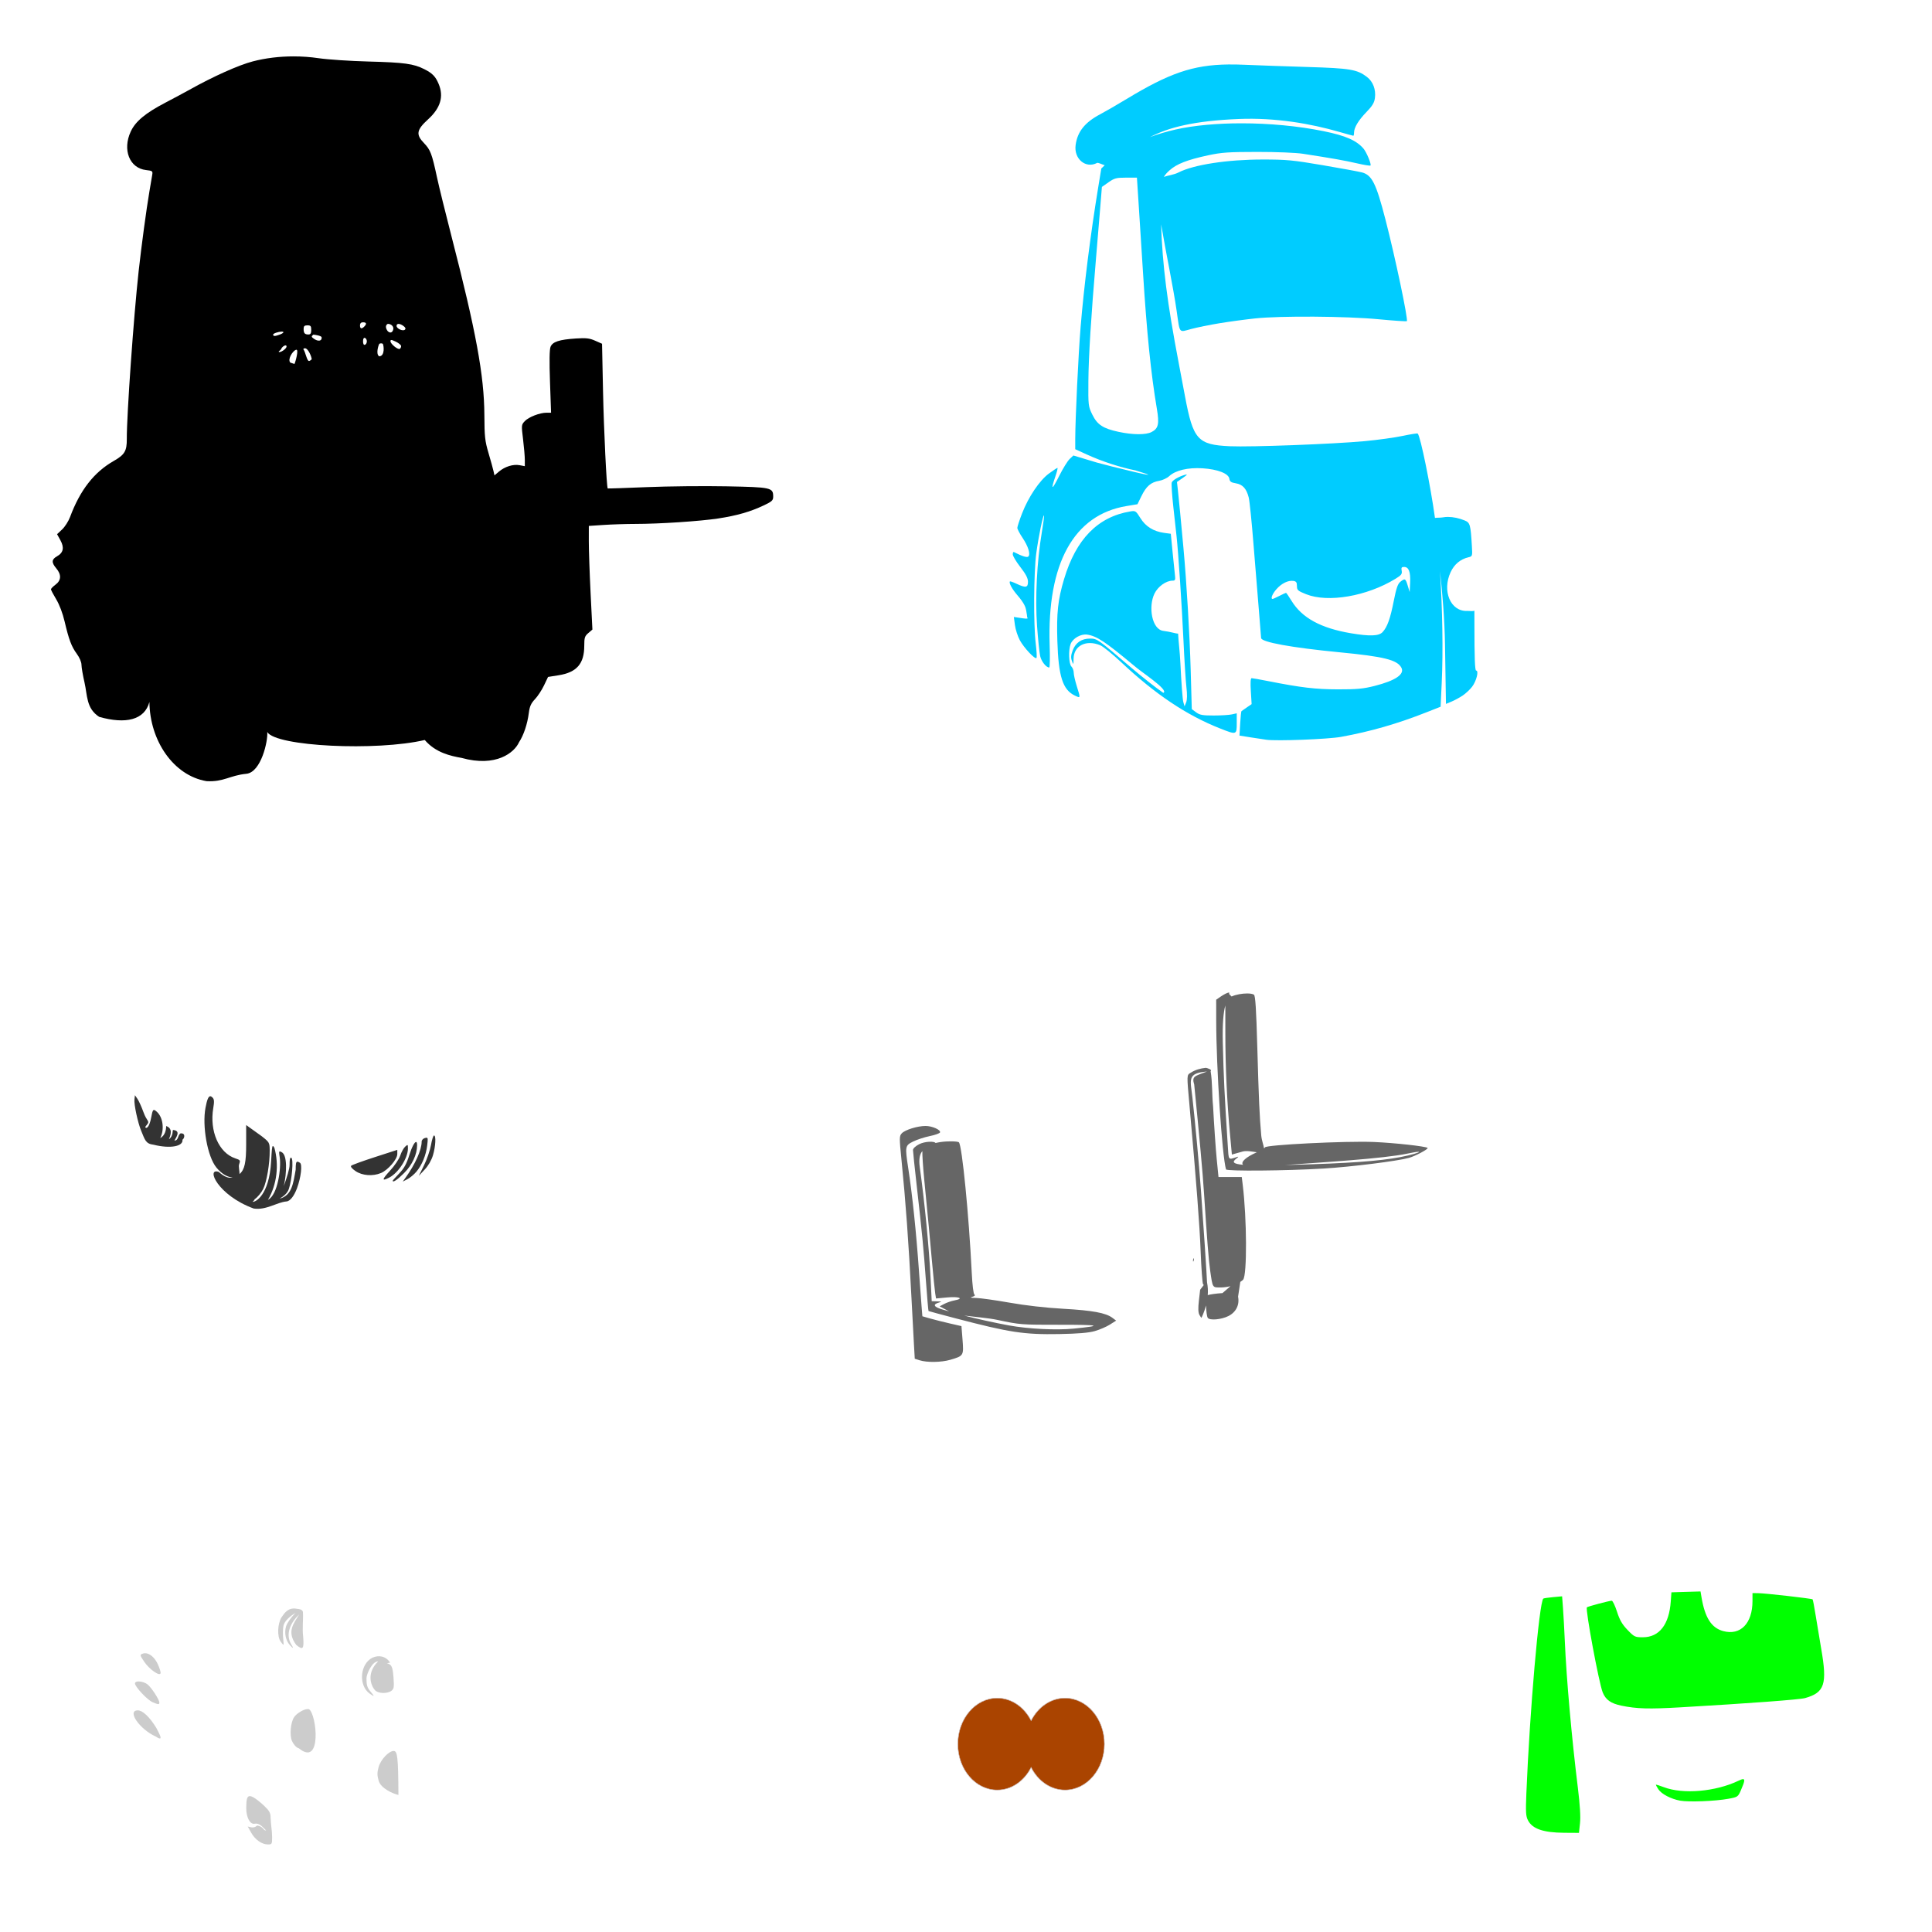
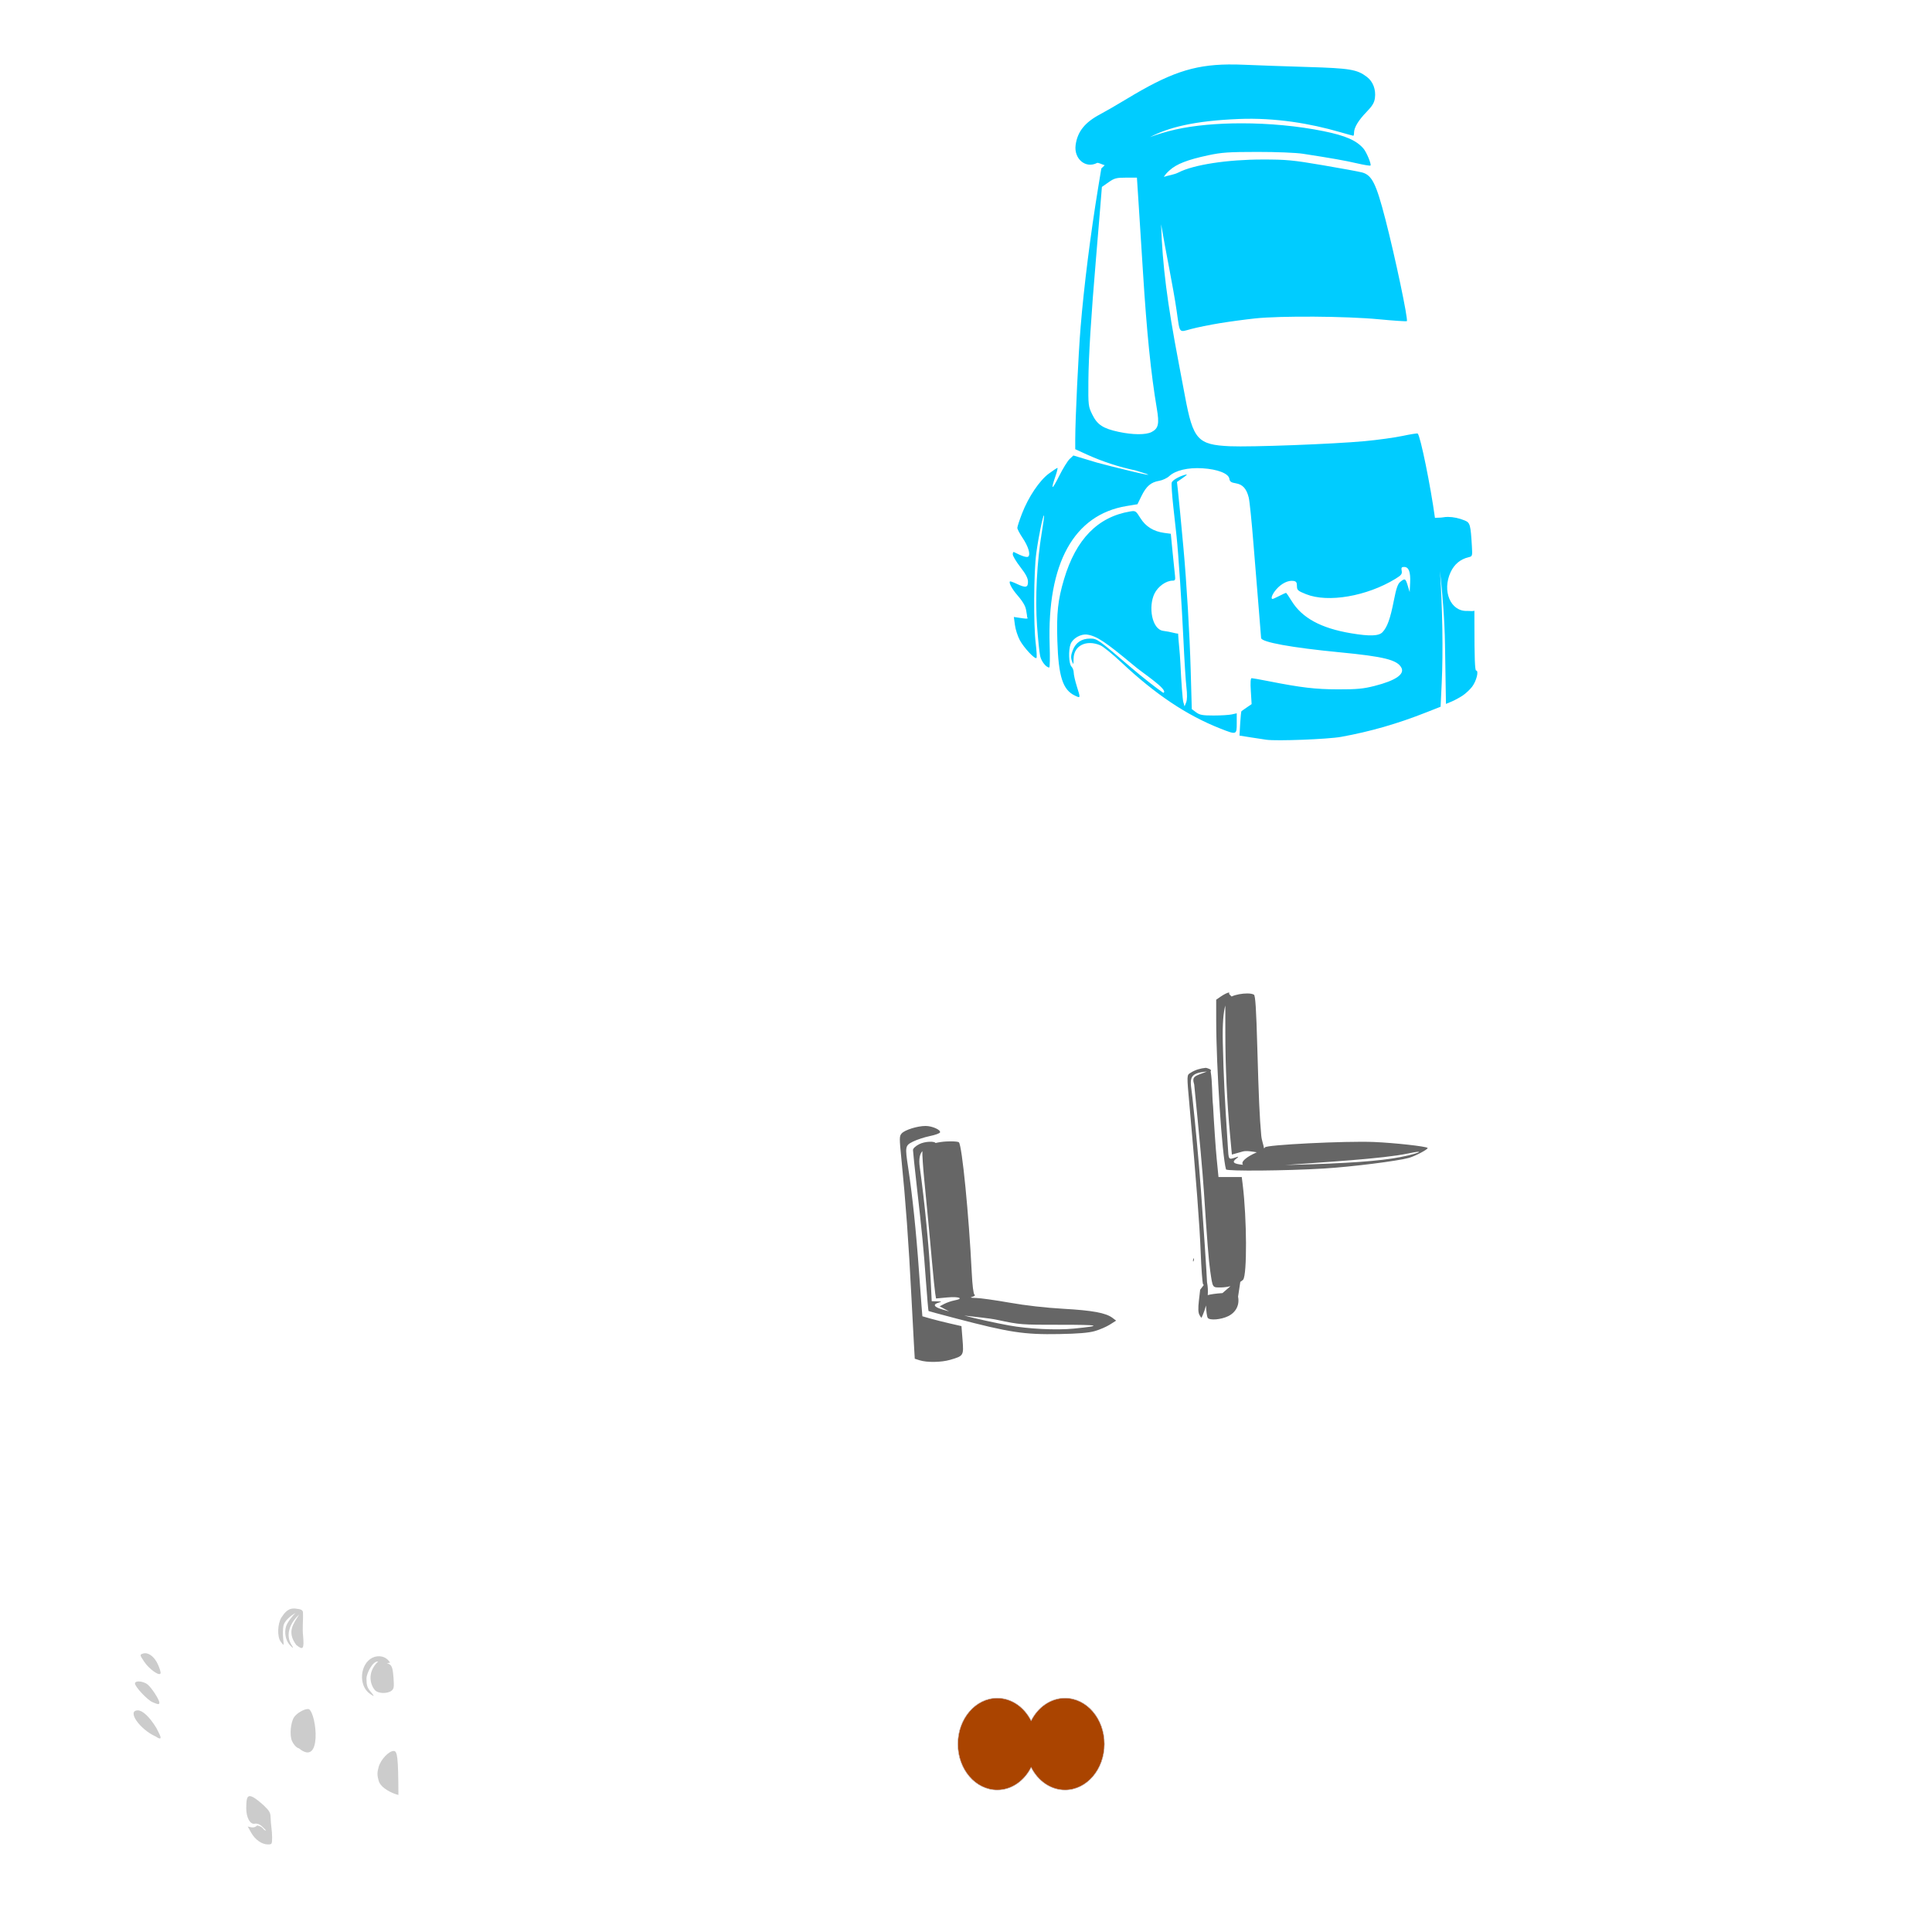
<svg xmlns="http://www.w3.org/2000/svg" xmlns:ns1="http://sodipodi.sourceforge.net/DTD/sodipodi-0.dtd" xmlns:ns2="http://www.inkscape.org/namespaces/inkscape" width="1080" height="1080" id="svg2" ns1:version="0.32" ns2:version="0.47 r22583" ns1:docname="Guido.svg" ns2:output_extension="org.inkscape.output.svg.inkscape" version="1.1">
  <defs id="defs4">
    <ns2:perspective ns1:type="inkscape:persp3d" ns2:vp_x="0 : 526.18109 : 1" ns2:vp_y="0 : 1000 : 0" ns2:vp_z="744.09448 : 526.18109 : 1" ns2:persp3d-origin="372.04724 : 350.78739 : 1" id="perspective10" />
    <ns2:perspective id="perspective2390" ns2:persp3d-origin="372.04724 : 350.78739 : 1" ns2:vp_z="744.09448 : 526.18109 : 1" ns2:vp_y="0 : 1000 : 0" ns2:vp_x="0 : 526.18109 : 1" ns1:type="inkscape:persp3d" />
    <ns2:perspective id="perspective2925" ns2:persp3d-origin="372.04724 : 350.78739 : 1" ns2:vp_z="744.09448 : 526.18109 : 1" ns2:vp_y="0 : 1000 : 0" ns2:vp_x="0 : 526.18109 : 1" ns1:type="inkscape:persp3d" />
    <ns2:perspective id="perspective3426" ns2:persp3d-origin="372.04724 : 350.78739 : 1" ns2:vp_z="744.09448 : 526.18109 : 1" ns2:vp_y="0 : 1000 : 0" ns2:vp_x="0 : 526.18109 : 1" ns1:type="inkscape:persp3d" />
    <ns2:perspective id="perspective4596" ns2:persp3d-origin="372.04724 : 350.78739 : 1" ns2:vp_z="744.09448 : 526.18109 : 1" ns2:vp_y="0 : 1000 : 0" ns2:vp_x="0 : 526.18109 : 1" ns1:type="inkscape:persp3d" />
  </defs>
  <ns1:namedview id="base" pagecolor="#ffffff" bordercolor="#666666" borderopacity="1.0" gridtolerance="10000" guidetolerance="10" objecttolerance="10" ns2:pageopacity="0.0" ns2:pageshadow="2" ns2:zoom="0.16291475" ns2:cx="1139.0496" ns2:cy="-690.5188" ns2:document-units="px" ns2:current-layer="layer1" showgrid="false" showguides="true" ns2:guide-bbox="true" ns2:window-width="1280" ns2:window-height="1002" ns2:window-x="1276" ns2:window-y="92" units="in" ns2:window-maximized="0" />
  <g ns2:label="Layer 1" ns2:groupmode="layer" id="layer1" transform="translate(0,27.64)">
    <path style="fill:#aa4400;fill-opacity:1;fill-rule:nonzero;stroke:#c8b7b7;stroke-width:0.282;stroke-linecap:butt;stroke-linejoin:miter;stroke-miterlimit:4;stroke-opacity:1;stroke-dashoffset:0;marker:none;visibility:visible;display:inline;overflow:visible;enable-background:accumulate" d="m 557.452,921.602 c -12.152,0 -22.013,11.508 -22.013,25.685 0,14.177 9.862,25.685 22.013,25.685 8.064,0 15.115,-5.074 18.949,-12.627 3.834,7.555 10.892,12.627 18.958,12.627 12.152,0 22.013,-11.508 22.013,-25.685 0,-14.177 -9.862,-25.685 -22.013,-25.685 -8.066,0 -15.124,5.072 -18.958,12.627 -3.834,-7.553 -10.885,-12.627 -18.949,-12.627 z" id="path5090" />
-     <path style="fill:#000000" d="m 164.081,3.88 c -7.824,8.02e-4 -15.591,0.936 -22.709,2.782 -7.92,2.055 -22.125,8.409 -35.371,15.823 -2.577,1.442 -8.714,4.734 -13.639,7.308 -11.102,5.804 -16.625,10.407 -19.266,16.079 -4.762,10.227 -0.69,20.507 8.532,21.547 3.593,0.405 3.815,0.577 3.469,2.668 -0.203,1.23 -0.924,5.493 -1.603,9.475 -1.665,9.77 -4.43,30.263 -5.979,44.291 -2.791,25.278 -6.701,80.68 -6.63,93.891 0.036,6.747 -1.183,8.793 -7.326,12.301 -11.006,6.285 -18.78,16.269 -24.408,31.347 -0.87,2.331 -2.855,5.444 -4.411,6.912 l -2.835,2.668 1.84,3.346 c 2.277,4.157 1.699,7 -1.823,8.981 -3.136,1.765 -3.249,3.471 -0.449,6.798 2.933,3.485 2.776,6.707 -0.431,9.078 -1.405,1.039 -2.554,2.218 -2.554,2.615 0,0.398 1.322,2.909 2.932,5.583 1.786,2.965 3.612,7.779 4.684,12.345 2.402,10.232 3.86,14.104 6.859,18.183 1.5,2.039 2.567,4.561 2.58,6.085 0.012,1.43 0.769,5.854 1.682,9.836 1.685,7.275 0.898,14.552 8.242,19.275 14.809,4.179 25.341,1.765 28.054,-8.339 0.207,21.636 13.457,41.166 31.928,44.273 9.613,0.529 12.981,-3.208 22.251,-4.121 8.274,-0.815 12.18,-18.442 11.693,-23.361 4.659,8.129 61.233,10.787 88.045,4.473 6.086,7.105 14.449,8.925 20.552,10.003 19.359,5.39 29.577,-3.007 32.131,-8.726 2.613,-3.96 4.705,-10.21 5.495,-16.431 0.465,-3.659 1.21,-5.317 3.425,-7.661 1.556,-1.646 3.836,-5.123 5.072,-7.722 l 2.245,-4.72 5.864,-0.925 c 10.157,-1.599 14.379,-6.439 14.379,-16.475 -3e-5,-4.556 0.271,-5.411 2.272,-7.132 l 2.281,-1.955 -1.013,-20.367 c -0.555,-11.198 -1.001,-24.23 -0.995,-28.961 l 0.009,-8.603 8.303,-0.546 c 4.568,-0.302 12.519,-0.559 17.672,-0.564 13.575,-0.012 36.093,-1.492 46.369,-3.055 10.331,-1.571 17.922,-3.747 25.395,-7.282 4.659,-2.204 5.318,-2.822 5.318,-4.905 0,-5.073 -0.986,-5.29 -26.117,-5.785 -12.569,-0.248 -32.617,-0.039 -44.546,0.458 -11.929,0.497 -21.75,0.825 -21.828,0.731 -0.633,-0.759 -2.17,-32.484 -2.624,-54.206 l -0.555,-26.68 -3.83,-1.691 c -3.16,-1.398 -5.029,-1.618 -10.716,-1.25 -9.396,0.607 -13.144,1.842 -14.256,4.702 -0.588,1.513 -0.686,8.15 -0.291,19.539 l 0.599,17.25 -2.501,0 c -3.814,0 -10.02,2.404 -12.195,4.72 -1.908,2.03 -1.928,2.245 -0.96,10.126 0.544,4.429 0.986,9.621 0.986,11.544 l 0,3.496 -2.923,-0.546 c -3.577,-0.671 -8.198,0.759 -11.544,3.575 l -2.51,2.113 -0.528,-2.395 c -0.291,-1.316 -1.539,-5.848 -2.782,-10.065 -2.014,-6.829 -2.267,-9.151 -2.325,-21.291 -0.104,-22.003 -4.666,-46.749 -18.43,-100.082 -3.325,-12.883 -6.925,-27.522 -8.004,-32.536 -2.926,-13.587 -3.686,-15.59 -7.379,-19.433 -4.557,-4.742 -4.102,-7.347 2.316,-13.19 6.971,-6.347 8.895,-12.752 5.952,-19.794 -1.757,-4.204 -3.495,-5.996 -8.057,-8.295 C 231.153,7.983 226.024,7.279 206.013,6.751 195.745,6.479 183.184,5.643 178.1,4.893 173.492,4.212 168.776,3.879 164.082,3.88 z M 202.737,152.532 c 0.067,-0.004 0.132,0 0.203,0 1.931,0 2.188,0.876 0.687,2.377 -1.502,1.502 -2.386,1.253 -2.386,-0.678 0,-1.065 0.499,-1.633 1.497,-1.699 z m 14.045,0.863 c 1.92,0.024 3.367,1.434 3.064,2.994 -0.375,1.937 -1.763,2.428 -3.099,1.092 -1,-1.261 -1.638,-3.253 0.035,-4.086 z m 6.058,0.035 c 0.711,0.013 1.681,0.403 2.721,1.171 1.088,0.803 1.362,1.498 0.801,2.034 -1.107,1.058 -4.684,-0.549 -4.684,-2.104 0,-0.748 0.452,-1.114 1.162,-1.101 z m -50.992,0.801 c 1.798,0 2.131,0.396 2.131,2.554 0,1.91 -0.391,2.554 -1.559,2.554 -2.068,0 -2.694,-0.722 -2.694,-3.117 0,-1.552 0.459,-1.99 2.122,-1.99 z m -14.564,3.513 c 0.113,-0.004 0.224,-0.003 0.326,0 0.375,0.011 0.657,0.076 0.792,0.211 0.266,0.266 -0.556,0.883 -1.823,1.365 -2.847,1.082 -3.892,1.103 -3.892,0.088 0,-0.69 2.896,-1.594 4.596,-1.664 z m 54.727,6.779 c 0.449,-0.003 0.86,-0.569 1.993,0.037 0.519,0.871 1.319,6.838 -2.013,6.977 -2.074,-1.206 -0.422,-6.184 0.02,-7.015 z m -32.22,-3.679 c 0.316,2.212 -1.956,2.614 -4.447,0.792 -1.358,-0.993 -1.378,-1.226 -0.203,-2.201 1.083,0.057 4.32,0.587 4.649,1.409 z m 23.977,0.37 c 0.075,-4e-4 0.153,0.016 0.238,0.044 0.586,0.195 1.065,1.061 1.065,1.92 0,0.859 -0.48,1.716 -1.065,1.911 -0.674,0.225 -1.065,-0.472 -1.065,-1.911 0,-1.259 0.301,-1.96 0.828,-1.964 z m 14.925,1.206 c 0.409,-0.04 1.177,0.264 2.562,0.925 1.64,0.782 2.976,1.904 2.976,2.492 0,0.588 -0.335,1.277 -0.748,1.532 -1.034,0.639 -5.213,-2.763 -5.213,-4.244 0,-0.434 0.105,-0.674 0.423,-0.704 z m -59.04,3.003 c 0.363,0.007 0.595,0.253 0.511,0.872 -0.458,1.373 -3.651,3.402 -4.315,2.738 -0.299,-0.299 0.914,-0.727 1.382,-1.603 0.184,-0.877 1.623,-2.022 2.421,-2.008 z m 5.846,2.478 c 1.745,-0.675 -0.338,6.897 -0.889,7.921 -0.703,-0.239 -1.751,-0.585 -2.333,-0.766 -1.674,-1.852 1.369,-6.617 3.222,-7.155 z m 8.621,4.566 c 0.34,0.613 0.005,1.136 -1.154,1.647 -1.42,0.626 -2.173,-5.333 -3.473,-6.579 1.964,-2.17 4.354,3.401 4.626,4.933 z" id="path5043" ns1:nodetypes="cssssssssssscccssssssssccccsccccsscccsccccccssssssscccsscccssccccccsscsssssssccsssccscccsssccsssccssssccccccscccssssccsssscccscccccccscc" />
    <path style="fill:#00ccff" d="m 686.645,8.398 c -19.93,0.232 -33.275,5.026 -56.706,19.204 -5.343,3.233 -12.072,7.125 -14.951,8.647 -8.57,4.531 -12.706,9.72 -13.71,17.206 -1.038,7.739 5.645,13.316 11.975,9.994 0.569,-0.299 2.396,0.675 4.279,1.286 l -1.893,1.823 -1.752,10.646 c -4.293,26.17 -7.919,54.944 -9.818,77.936 -1.242,15.034 -2.991,51.575 -3.003,62.694 l 0,5.635 6.595,3.011 c 8.419,3.844 18.376,7.095 27.041,8.832 23.095,6.967 -16.62,-2.943 -21.591,-4.385 l -13.085,-3.945 -2.087,1.964 c -1.148,1.078 -3.792,5.362 -5.873,9.519 -4.029,8.048 -4.832,8.158 -2.122,0.282 0.912,-2.65 1.443,-4.825 1.18,-4.825 -0.263,0 -2.408,1.423 -4.764,3.152 -5.252,3.855 -11.48,13.111 -15.066,22.41 -1.432,3.713 -2.598,7.298 -2.598,7.969 0,0.671 1.306,3.17 2.906,5.547 3.168,4.708 4.551,9.168 3.249,10.47 -0.71,0.71 -3.507,-0.159 -8.074,-2.51 -0.351,-0.181 -0.634,0.403 -0.634,1.294 0,0.891 1.906,4.085 4.244,7.097 3.094,3.986 4.256,6.227 4.262,8.242 0.009,3.291 -1.275,3.512 -6.375,1.101 -1.871,-0.885 -3.536,-1.475 -3.698,-1.312 -0.743,0.743 1.127,4.211 4.174,7.731 3.873,4.475 4.601,6.833 4.852,8.224 0.414,2.298 0.594,3.596 0.616,4.209 1.423,1.173 -3.12,0.351 -3.513,0.299 l -3.954,-0.59 0.608,4.526 c 0.33,2.491 1.567,6.322 2.756,8.506 2.303,4.232 8.423,10.764 9.281,9.906 0.283,-0.283 0.102,-3.902 -0.405,-8.039 -1.305,-10.64 -1.133,-39.825 0.299,-50.534 1.212,-9.059 3.803,-21.653 4.341,-21.115 0.162,0.162 -0.413,4.5 -1.277,9.642 -2.702,16.073 -3.743,36.651 -2.633,52.04 0.536,7.437 1.319,15.059 1.743,16.933 0.685,3.028 3.36,6.384 5.081,6.384 0.344,0 0.443,-5.669 0.22,-12.6 -1.465,-45.65 13.553,-72.793 42.97,-77.654 l 6.111,-1.013 2.254,-4.596 c 2.686,-5.489 5.265,-7.709 9.88,-8.488 1.885,-0.318 4.428,-1.506 5.653,-2.642 3.487,-3.232 10.47,-4.873 18.57,-4.367 8.464,0.528 14.612,2.92 15.031,5.864 0.224,1.573 0.963,2.102 3.593,2.527 3.841,0.621 5.975,2.97 7.238,7.995 0.472,1.877 1.664,13.57 2.65,25.985 0.987,12.414 2.344,29.089 3.02,37.053 0.676,7.964 1.23,14.903 1.233,15.427 0.012,2.313 17.022,5.418 43.868,8.004 24.842,2.393 32.209,4.233 34.552,8.612 1.957,3.657 -3.265,7.212 -14.96,10.188 -6.343,1.614 -9.865,1.94 -20.437,1.92 -12.628,-0.025 -20.515,-0.951 -38.964,-4.588 -4.642,-0.915 -8.842,-1.664 -9.342,-1.664 -0.609,0 -0.761,2.394 -0.458,7.247 l 0.449,7.256 -2.677,1.84 c -1.471,1.015 -2.82,1.957 -3.003,2.096 -0.183,0.139 -0.508,3.27 -0.722,6.956 l -0.387,6.701 6.252,0.995 c 3.441,0.544 7.409,1.144 8.814,1.338 5.872,0.81 34.436,-0.297 41.737,-1.62 16.433,-2.978 31.467,-7.311 47.831,-13.772 l 7.793,-3.073 0.625,-13.305 c 0.834,-17.632 0.406,-41.346 -0.96,-62.58 1.361,12.518 2.571,27.314 2.791,40.927 l 0.537,33.381 3.055,-1.268 c 1.682,-0.698 4.463,-2.196 6.181,-3.328 1.719,-1.132 4.14,-3.378 5.371,-4.993 2.43,-3.186 3.895,-9.052 2.263,-9.052 -0.695,0 -0.96,-7.195 -0.96,-25.861 0,-3.184 -0.008,-4.994 -0.017,-7.617 -0.87,0.468 -2.795,0.088 -4.068,0.141 -9.238,0.381 -14.128,-11.127 -9.21,-21.688 2.054,-4.41 5.476,-7.252 9.994,-8.312 2.181,-0.512 2.219,-0.657 1.884,-6.287 -0.713,-11.978 -1.008,-13.027 -3.971,-14.265 -3.07,-1.282 -6.454,-1.99 -9.36,-1.999 -0.969,-0.004 -1.889,0.073 -2.721,0.229 -1.502,0.282 -3.379,0.152 -4.588,0.326 -2.451,-17.859 -8.083,-45.603 -9.642,-47.161 -0.215,-0.215 -3.999,0.384 -8.409,1.321 -4.41,0.937 -13.96,2.256 -21.221,2.932 -17.552,1.634 -63.687,3.373 -75.4,2.844 -17.955,-0.811 -20.535,-3.685 -25.06,-27.922 -0.918,-4.919 -2.476,-13.162 -3.46,-18.315 -6.476,-33.909 -9.17,-55.032 -9.897,-77.848 2.647,15.645 6.78,35.093 8.7,48.465 1.863,12.977 1.062,11.972 8.11,10.082 3.303,-0.886 10.478,-2.344 15.947,-3.24 5.469,-0.896 14.354,-2.094 19.742,-2.668 14.286,-1.521 51.021,-1.271 69.272,0.475 8.354,0.799 15.374,1.268 15.603,1.039 0.836,-0.836 -6.533,-35.826 -11.993,-56.935 -5.197,-20.09 -7.511,-24.724 -13.094,-26.205 -1.732,-0.459 -11.584,-2.27 -21.89,-4.024 -16.762,-2.853 -20.312,-3.193 -33.645,-3.188 -19.697,0.008 -38.486,2.89 -46.924,7.194 -2.794,1.426 -5.896,1.64 -8.277,2.527 0.755,-1.349 1.787,-2.416 3.188,-3.681 3.937,-3.557 9.938,-5.898 21.547,-8.391 7.512,-1.614 11.412,-1.881 27.49,-1.893 10.744,-0.009 21.646,0.434 25.553,1.039 16.575,2.567 23.456,3.786 30.141,5.336 3.932,0.912 7.346,1.468 7.581,1.233 0.624,-0.624 -2.181,-7.421 -3.892,-9.431 -3.922,-4.606 -9.991,-7.263 -22.357,-9.783 -14.315,-2.917 -30.534,-4.387 -45.902,-4.385 -13.561,0.002 -26.46,1.151 -36.806,3.469 -4.977,1.115 -9.794,2.552 -14.291,4.227 10.354,-5.388 24.514,-9.101 49.75,-10.117 20.288,-0.817 39.911,2.54 56.275,7.282 3.963,1.149 7.389,2.087 7.617,2.087 0.227,0 0.414,-0.783 0.414,-1.743 0,-2.839 2.46,-6.913 6.974,-11.553 3.248,-3.338 4.34,-5.145 4.693,-7.775 0.636,-4.741 -1.05,-9.202 -4.455,-11.799 -5.502,-4.197 -9.384,-4.851 -33.187,-5.565 C 718.774,9.442 702.878,8.883 695.636,8.565 692.641,8.429 689.643,8.367 686.645,8.398 z m -57.191,63.266 6.093,0 0.995,15.33 c 0.546,8.432 1.621,25.296 2.386,37.476 2.138,34.029 4.45,56.79 7.758,76.36 1.444,8.548 0.875,11.058 -2.959,13.041 -3.177,1.643 -10.442,1.604 -18.394,-0.097 -8.713,-1.864 -11.936,-3.977 -14.705,-9.615 -2.262,-4.607 -2.327,-5.094 -2.219,-18.782 0.109,-13.738 1.496,-36.043 4.262,-68.567 0.757,-8.901 1.806,-21.534 2.333,-28.071 l 0.96,-11.887 3.698,-2.589 c 3.281,-2.304 4.371,-2.598 9.792,-2.598 z m 33.804,165.937 c -0.167,0.004 -0.46,0.067 -0.872,0.185 -3.503,1.003 -6.87,2.963 -7.379,4.288 -0.263,0.684 0.145,6.885 0.907,13.789 0.762,6.904 1.577,14.289 1.805,16.404 0.994,9.197 2.948,38.648 3.813,57.481 0.516,11.243 1.273,23.269 1.682,26.733 0.488,4.131 0.434,7.069 -0.15,8.524 l -0.889,2.219 -0.713,-2.51 c -0.393,-1.38 -1.114,-10.969 -1.594,-21.3 -0.33,-7.103 -1.062,-11.94 -1.294,-16.862 -1.532,-0.012 -3.864,-0.976 -8.295,-1.541 -6.416,-0.818 -8.455,-13.518 -4.931,-20.798 1.932,-3.99 6.491,-7.264 10.135,-7.264 1.401,0 1.634,-0.462 1.356,-2.765 -0.184,-1.523 -0.794,-7.419 -1.347,-13.102 l -1.004,-10.337 -3.716,-0.502 c -5.964,-0.817 -10.35,-3.553 -13.287,-8.277 -2.516,-4.047 -2.746,-4.197 -5.679,-3.707 -18.14,3.029 -30.318,15.485 -36.991,37.845 -3.458,11.586 -4.237,18.854 -3.742,34.667 0.618,19.73 3.011,27.192 9.748,30.405 3.285,1.566 3.265,1.642 1.083,-5.318 -0.931,-2.97 -1.691,-6.348 -1.691,-7.511 0,-1.163 -0.574,-2.687 -1.277,-3.39 -1.474,-1.474 -1.75,-9.18 -0.449,-12.6 1.21,-3.182 5.766,-5.768 9.246,-5.248 5.346,0.799 10.089,3.94 26.187,17.347 3.494,3.223 19.958,13.785 16.369,15.216 -3.886,-2.631 -12.049,-9.049 -18.139,-14.265 -18.274,-15.651 -18.88,-16.087 -22.727,-16.087 -4.771,0 -8.092,2.22 -9.73,6.507 -1.043,2.731 -1.16,4.166 -0.493,5.996 0.842,2.311 0.878,2.256 0.942,-1.286 0.133,-7.287 7.061,-10.748 14.934,-7.458 1.589,0.664 6.847,4.928 11.685,9.475 19.093,17.943 36.557,29.633 55.324,37.035 9.186,3.623 9.263,3.601 9.263,-2.976 l 0,-5.512 -2.765,0.616 c -1.523,0.34 -6.095,0.616 -10.161,0.616 -6.187,0 -7.789,-0.295 -9.8,-1.796 l -2.404,-1.787 -0.608,-21.635 c -0.574,-20.265 -2.277,-48.94 -4.059,-68.47 -1.352,-14.812 -2.529,-27.099 -3.082,-32.06 l -0.537,-4.799 3.293,-2.298 c 1.91,-1.336 2.535,-1.892 2.034,-1.884 z m 121.655,51.687 c 2.593,0 3.65,2.753 3.364,8.752 l -0.255,5.301 -1.101,-3.619 c -1.227,-4.046 -1.528,-4.205 -4.147,-2.113 -1.405,1.122 -2.268,3.621 -3.619,10.514 -1.972,10.06 -3.634,14.722 -6.269,17.575 -2.082,2.254 -7.125,2.437 -17.725,0.652 -16.811,-2.832 -27.36,-8.59 -33.179,-18.113 -1.503,-2.459 -2.895,-4.473 -3.091,-4.473 -0.196,3e-5 -1.862,0.771 -3.698,1.708 -1.837,0.937 -3.542,1.699 -3.795,1.699 -1.267,0 -0.171,-2.816 2.096,-5.398 2.887,-3.288 6.553,-5.093 9.501,-4.676 1.587,0.225 1.999,0.803 1.999,2.827 0,2.317 0.458,2.731 5.107,4.596 12.231,4.906 33.984,1.169 49.926,-8.576 3.314,-2.026 3.866,-2.729 3.522,-4.526 -0.329,-1.719 -0.067,-2.131 1.365,-2.131 z" id="path5115" ns1:nodetypes="csssscccscccccccssssssssssssssssccccsssssssssscccssssssssssssssscccscccsscccccccsssscssssssscsssssscssssssssssscsssssssssscsssssssscccccssssssscccccsssssscccscsssscccssssssssssccsssssssscccscccsccccccccssssssssssssssc" />
-     <path id="path5138" style="fill:#00ff00" d="m 873.229,864.709 0.502,6.71 c 0.278,3.691 0.73,11.885 1.004,18.209 0.923,21.303 3.824,53.944 7.3,82.119 1.187,9.621 1.584,16.196 1.197,19.803 l -0.581,5.398 -8.233,-0.053 c -11.691,-0.081 -17.794,-2.177 -20.27,-6.965 -1.191,-2.304 -1.326,-4.585 -0.898,-15.092 1.873,-45.98 7.134,-106.52 9.457,-108.843 0.199,-0.199 2.648,-0.566 5.442,-0.819 l 5.081,-0.467 z m 77.374,-2.712 0.546,3.223 c 1.92,11.468 5.571,17.164 12.134,18.931 9.647,2.598 16.356,-4.28 16.369,-16.774 l 0,-4.473 3.196,0.044 c 4.064,0.051 29.94,2.996 30.405,3.46 0.192,0.192 0.983,4.366 1.761,9.281 0.778,4.915 2.141,13.135 3.038,18.271 3.471,19.879 1.958,24.55 -9.008,27.64 -3.044,0.858 -31.286,2.953 -69.844,5.186 -17.502,1.014 -24.253,0.82 -32.791,-0.942 -5.934,-1.225 -8.828,-3.272 -10.496,-7.441 -2.117,-5.291 -9.788,-46.575 -8.832,-47.531 0.497,-0.497 12.441,-3.667 13.895,-3.689 0.527,-0.009 1.848,2.738 2.932,6.111 1.508,4.688 2.896,7.098 5.908,10.223 3.76,3.901 4.152,4.091 8.568,4.086 9.167,-0.011 14.666,-7.078 15.585,-20.015 l 0.37,-5.107 8.136,-0.247 8.127,-0.238 z m 23.643,104.921 c 1.348,-0.117 0.936,1.519 -0.96,5.926 -1.731,4.024 -1.81,4.072 -7.141,5.054 -7.304,1.346 -22.176,1.919 -26.953,1.039 -5.157,-0.95 -10.408,-3.697 -12.151,-6.357 -0.774,-1.182 -1.409,-2.313 -1.409,-2.518 0,-0.206 2.014,0.395 4.473,1.338 10.69,4.1 28.952,2.523 41.729,-3.601 1.087,-0.521 1.885,-0.835 2.413,-0.881 z" />
    <path style="fill:#666666" d="m 686.858,527.209 c -0.766,0.068 -2.675,0.995 -4.658,2.369 l -2.342,1.629 0.009,11.65 c 0.013,26.169 3.283,75.776 5.486,83.202 0.321,1.082 33.511,0.791 54.549,-0.476 15.321,-0.922 41.267,-4.163 47.699,-5.961 3.602,-1.007 11.031,-4.968 10.434,-5.565 -0.889,-0.889 -18.474,-2.833 -30.017,-3.32 -15.634,-0.658 -60.907,1.598 -60.907,3.038 -5e-5,0.105 -0.195,0.288 -0.511,0.519 -0.217,-1.783 -1.294,-4.324 -1.559,-7.229 -0.921,-10.099 -1.408,-21.058 -2.193,-49.09 -0.608,-21.722 -1.079,-29.07 -1.893,-29.586 -0.73,-0.464 -2.133,-0.678 -3.795,-0.678 -2.77,0 -6.266,0.598 -8.576,1.647 l -0.114,0.053 c -0.497,-0.525 -1.578,-1.4 -1.382,-1.717 0.224,-0.363 0.119,-0.515 -0.229,-0.484 z m -1.893,7.212 0.009,15.154 c 0.004,19.105 0.906,38.583 2.659,57.429 l 0.995,10.76 6.049,-1.699 c 2.096,-0.59 5.408,0.042 7.898,0.423 -0.188,0.087 -0.37,0.177 -0.564,0.264 -5.178,2.324 -8.696,5.116 -7.141,6.736 -5.619,-0.494 -6.248,-1.578 -3.804,-3.399 1.094,-0.815 1.416,-1.293 0.713,-1.065 -5.381,1.743 -4.896,2.302 -5.45,-6.349 -1.889,-29.443 -2.277,-37.455 -2.774,-57.323 -0.275,-11.009 0.399,-17.33 1.409,-20.93 z m -10.883,34.86 c -2.938,0.263 -5.993,1.128 -8.488,2.756 -2.252,1.402 -2.232,0.735 -0.625,18.676 3.802,42.445 5.622,66.277 6.217,81.449 0.366,9.328 0.956,17.43 1.312,18.007 0.133,0.215 0.269,0.391 0.405,0.537 l -2.008,2.642 -0.704,6.085 c -0.493,4.259 -0.408,6.646 0.291,7.951 0.549,1.026 1.071,1.733 1.162,1.576 0.047,-0.081 1.47,-2.807 2.51,-6.833 0.121,2.945 0.49,6.111 0.969,6.886 0.992,1.605 7.559,1.05 11.579,-0.977 4.25,-2.143 6.303,-6.26 5.389,-10.831 l 1.25,-8.268 c 0.735,-0.47 1.323,-0.916 1.585,-1.233 2.242,-2.71 2.097,-34.075 -0.247,-53.131 l -0.528,-4.253 -6.498,0 -6.507,0 -1.004,-10.17 c -0.553,-5.591 -1.464,-18.813 -2.025,-29.383 -0.668,-6.484 -0.301,-13.179 -1.374,-19.601 1.06,-0.918 -2,-1.783 -2.659,-1.884 z m 0.608,2.078 c -6.845,2.635 -8.584,2.521 -7.115,7.273 3.029,30.387 4.708,48.975 5.442,60.202 1.748,26.754 2.671,38.403 3.478,43.859 1.462,9.888 1.123,9.372 6.146,9.351 1.533,-0.009 3.486,-0.28 5.195,-0.696 l -4.456,3.857 c -3.601,0.231 -6.873,0.696 -8.242,1.136 0.177,-2.281 0.094,-4.72 -0.405,-7.185 -0.057,-2.957 -2.178,-35.106 -3.39,-51.344 -1.178,-15.778 -3.149,-37.201 -4.79,-52.022 -1.087,-9.82 -3.117,-13.575 8.136,-14.432 z m -157.316,30.423 c -4.501,0 -11.535,2.191 -13.305,4.147 -1.36,1.502 -1.372,2.458 -0.185,14.274 2.396,23.86 4.047,46.578 5.618,77.399 0.478,9.369 1.092,20.922 1.365,25.668 l 0.493,8.629 2.694,0.863 c 4.088,1.315 12.13,1.197 17.126,-0.255 7.49,-2.177 7.585,-2.34 6.886,-11.174 l -0.608,-7.661 -6.525,-1.497 c -3.588,-0.822 -8.497,-2.056 -10.919,-2.747 l -4.403,-1.259 -0.493,-6.137 c -0.269,-3.374 -0.892,-11.878 -1.391,-18.905 -1.599,-22.499 -3.691,-42.552 -6.04,-57.922 -1.834,-11.997 -1.743,-12.48 2.756,-14.714 2.152,-1.069 6.342,-2.44 9.316,-3.047 2.974,-0.607 5.549,-1.538 5.723,-2.06 0.48,-1.439 -4.391,-3.601 -8.11,-3.601 z m 14.08,8.603 c -0.789,0 -1.633,0.024 -2.492,0.071 -2.113,0.117 -4.156,0.418 -5.988,0.854 -0.52,-1.075 -5.923,-0.98 -9.122,0.652 -2.054,1.048 -3.487,2.391 -3.487,3.258 0,0.81 0.947,9.902 2.113,20.208 3.062,27.054 3.756,34.242 5.116,52.92 0.669,9.194 1.327,16.792 1.462,16.889 0.134,0.097 6.956,1.936 15.154,4.086 30.225,7.925 38.22,9.141 57.922,8.788 10.434,-0.187 16.375,-0.682 19.803,-1.647 2.693,-0.758 6.491,-2.386 8.444,-3.619 l 3.549,-2.237 -2.052,-1.55 c -3.682,-2.777 -11.11,-4.153 -27.349,-5.072 -10.08,-0.57 -21.171,-1.835 -30.238,-3.434 -7.875,-1.389 -16.237,-2.559 -18.579,-2.606 -3.154,-0.064 -3.71,-0.241 -2.14,-0.678 1.267,-0.353 1.74,-0.828 1.171,-1.18 -0.579,-0.358 -1.183,-5.183 -1.532,-12.31 -1.566,-32.007 -5.415,-71.085 -7.176,-72.847 -0.34,-0.34 -2.212,-0.544 -4.579,-0.546 z m -15.85,5.459 c -0.085,2.029 0.351,8.705 1.074,16.114 2.363,24.217 2.966,30.588 4.35,46.052 0.713,7.964 1.505,15.772 1.761,17.347 l 0.458,2.862 6.243,-0.581 c 6.631,-0.622 9.68,0.6 4.103,1.647 -1.736,0.326 -4.32,1.212 -5.741,1.964 l -2.589,1.365 5.292,2.809 c -1.191,-0.335 -2.542,-0.718 -3.434,-0.969 -5.144,-1.446 -5.968,-2.924 -2.219,-3.971 1.752,-0.49 1.597,-0.588 -1.004,-0.66 l -3.064,-0.088 -0.59,-12.134 c -0.838,-17.329 -3.354,-43.292 -6.084,-62.756 -0.677,-4.823 0.098,-7.44 1.444,-8.999 z m 277.227,0.379 c 1.326,-0.009 -0.54,0.799 -5.653,2.034 -10.67,2.577 -26.215,4.006 -53.66,4.922 -5.701,0.19 -10.679,0.334 -15.128,0.44 20.176,-1.508 55.028,-3.517 68.62,-6.437 3.08,-0.662 5.025,-0.957 5.82,-0.96 z m -125.767,59.542 c -0.653,3.637 0.826,0.794 0.167,0.036 -0.051,-0.011 -0.114,-0.024 -0.167,-0.036 z m -128.074,32.007 c 5.918,0.756 13.587,1.361 18.641,2.439 12.514,2.669 13.231,2.721 34.764,2.703 22.618,-0.018 24.517,0.504 7.819,2.149 -9.744,0.96 -25.382,0.194 -36.19,-1.779 -7.669,-1.4 -18.899,-3.881 -25.034,-5.512 z" id="path5084" />
    <path id="path5172" style="fill:#cccccc" d="m 208.191,899.026 c -7.045,3.517 -7.92,15.608 -1.453,20.138 2.738,1.918 2.801,1.658 0.317,-1.294 -1.786,-2.123 -2.194,-3.504 -2.201,-7.291 -0.01,-2.363 3.227,-9.696 6.531,-9.45 -6.392,6.122 -4.39,13.153 -1.74,16.08 1.728,1.909 6.829,2.078 9.166,0.308 1.395,-1.057 1.544,-2.026 1.162,-7.361 -0.329,-4.6 -0.826,-6.428 -1.981,-7.273 -0.463,-0.339 -1.046,-0.595 -1.691,-0.775 0.367,-0.125 1.427,-0.19 1.768,-0.325 -2.345,-3.708 -6.406,-4.357 -9.878,-2.757 z m 11.905,52.128 c -2.741,0 -7.271,4.808 -8.427,8.937 -0.87,3.108 -0.873,4.591 0.01,7.74 1.177,4.203 7.977,7.258 11.042,7.907 -0.088,-21.157 -0.585,-24.584 -2.624,-24.584 z m -55.89,-79.643 c -3.291,0.024 -5.112,2.362 -6.877,5.01 -2.2,3.609 -2.451,10.621 -0.484,13.428 0.729,1.041 1.452,1.893 1.603,1.893 0.15,0 0.076,-1.707 -0.158,-3.786 -0.234,-2.079 -0.165,-5.145 0.15,-6.824 0.51,-2.719 3.986,-5.71 6.807,-7.22 -1.91,1.713 -4.712,5.419 -5.336,7.502 -1.083,3.615 -0.224,7.87 2.104,10.443 2.019,2.231 2.317,1.97 0.652,-0.572 -3.291,-5.934 0.076,-12.329 4.579,-16.545 -3.033,5.091 -7.183,9.588 -1.62,17.074 3.807,3.082 4.408,2.296 3.822,-4.975 -0.536,-4.328 0.122,-8.753 -0.088,-13.085 0.03,-2.114 -2.591,-2.005 -4.473,-2.316 -0.233,-0.019 -0.459,-0.028 -0.678,-0.026 z m -83.061,25.007 c -0.464,-0.002 -0.919,0.076 -1.356,0.238 -1.697,0.628 -1.678,0.742 0.757,4.42 2.834,4.28 8.789,8.485 9.219,6.507 0.142,-0.653 -0.58,-2.967 -1.603,-5.142 -1.741,-3.704 -4.512,-6.014 -7.018,-6.023 z m -3.628,15.779 c -1.189,0.005 -2.06,0.373 -2.06,1.145 0,1.819 6.882,9.165 9.756,10.417 3.209,1.398 3.866,1.444 3.866,0.282 0,-1.663 -4.389,-8.433 -6.586,-10.161 -1.398,-1.1 -3.446,-1.688 -4.975,-1.682 z m 94.446,15.427 c -2.176,0.073 -6.133,2.364 -7.59,4.588 -1.895,2.893 -2.541,9.925 -1.206,13.146 0.577,1.394 2.154,3.797 3.945,4.244 12.951,10.594 9.952,-18.884 5.662,-21.864 -0.226,-0.087 -0.499,-0.125 -0.81,-0.114 z m -94.904,0.74 c -6.33,0 0.969,10.62 10.065,14.643 5.072,3.45 1.499,-2.281 0.22,-4.913 -3.759,-6.091 -7.608,-9.73 -10.285,-9.73 z m 62.597,47.936 c -1.546,-0.044 -1.994,1.851 -2.008,6.674 -0.015,5.389 2.232,9.413 4.878,8.726 0.82,-0.213 2.259,0.197 3.196,0.907 0.966,0.732 2.054,1.913 3.038,2.888 -1.778,0.13 -1.208,-2.117 -4.975,-2.783 -1.423,1.203 -2.346,1.426 -5.301,0.581 l 1.919,3.443 c 2.188,3.929 5.955,6.573 9.369,6.578 2.229,0 2.342,-0.197 2.342,-4.068 -0.03,-4.048 -0.719,-6.606 -0.854,-11.051 0,-2.493 -0.678,-3.701 -3.654,-6.534 -2.008,-1.911 -4.712,-4.03 -6.014,-4.711 -0.782,-0.409 -1.422,-0.637 -1.937,-0.652 z" />
-     <path id="path5153" style="fill:#333333" d="m 75.43,584.574 -0.273,2.377 c -0.317,2.761 1.894,13.066 3.76,17.531 2.117,5.066 2.469,7.267 6.912,7.784 9.701,2.409 16.702,0.795 16.167,-2.791 1.115,-0.716 1.985,-3.839 -1.118,-3.549 -1.701,1.245 -0.975,3.958 -3.39,4.024 0.765,-1.43 3.975,-5.604 -0.748,-5.917 -0.395,0 0.261,3.378 -2.307,5.178 1.036,-2.461 2.239,-6.137 -1.55,-7.379 0.051,2.217 -0.743,5.455 -3.311,6.701 2.401,-4.593 1.609,-11.512 -1.832,-14.626 -2.09,-1.892 -2.337,-1.634 -3.276,3.39 -0.727,3.892 -2.141,6.356 -3.205,5.292 -0.278,-0.278 0.746,-1.186 1.347,-2.148 0.924,-1.479 -0.722,-1.715 -2.351,-6.243 -1.06,-2.947 -2.576,-6.322 -3.372,-7.493 l -1.453,-2.131 z m 42.169,0.59 c -1.094,-0.053 -1.89,1.967 -2.747,6.578 -1.85,9.95 0.996,27.018 6.129,33.293 3.036,3.712 6.397,5.397 9.087,5.574 -2.405,0.518 -4.748,-0.461 -7.793,-3.135 -7.324,-2.584 -0.681,13.053 19.538,20.463 7.023,1.052 12.885,-3.493 18.369,-3.962 2.141,-0.189 4.358,-3.353 5.838,-7.37 2.243,-6.088 3.083,-13.342 1.655,-14.247 -0.641,-0.407 -1.113,-0.63 -1.462,-0.608 -0.766,0.049 -0.925,1.298 -0.925,4.473 -1.41,7.908 -2.124,14.395 -8.983,16.215 2.294,-1.434 4.183,-2.875 5.118,-5.323 1.803,-5.245 2.738,-16.739 1.426,-17.549 -0.085,-0.052 -0.165,-0.078 -0.238,-0.079 -0.509,-0.01 -0.731,1.247 -0.731,4.024 0,2.347 -1.559,7.191 -3.249,11.861 1.757,-7.598 1.974,-17.255 -1.109,-18.905 -0.516,-0.276 -0.876,-0.458 -1.109,-0.458 -0.515,0 -0.416,0.859 -0.035,3.399 0.857,5.715 -0.994,20.838 -6.595,23.678 5.041,-8.475 6.273,-19.706 3.584,-29.128 -0.375,-0.625 -0.647,-1.008 -0.854,-0.96 -0.456,0.106 -0.613,2.305 -0.96,8.629 -1.094,19.238 -8.998,22.919 -10.417,22.542 0.541,-0.333 0.965,-0.814 1.242,-1.462 1.592,-1.055 3.735,-3.642 4.764,-5.75 1.987,-4.071 3.698,-14.264 3.619,-21.564 -0.046,-4.281 -0.179,-4.518 -4.473,-7.89 l -8.682,-6.234 0,10.822 c 0,9.931 -0.806,14.129 -3.707,16.563 0.046,-1.57 -0.634,-4.229 -0.273,-5.266 0.839,-2.406 0.743,-2.562 -2.113,-3.504 -9.13,-3.013 -14.468,-15.193 -12.301,-28.071 0.621,-3.691 0.54,-4.939 -0.405,-5.917 -0.443,-0.459 -0.842,-0.713 -1.206,-0.731 z m 125.017,21.935 c -0.418,0 -1.172,2.391 -1.682,5.318 -0.51,2.928 -2.256,8.009 -3.874,11.288 l -2.941,5.961 3.293,-3.522 c 2.051,-2.195 3.796,-5.216 4.632,-8.03 1.465,-4.934 1.778,-11.016 0.572,-11.016 z m -4.279,1.259 c -0.214,0.017 -0.486,0.083 -0.81,0.167 -1.001,0.262 -1.814,1.156 -1.814,1.999 0,4.657 -3.6,12.688 -9.114,20.323 l -1.462,2.034 2.633,-1.365 c 1.449,-0.749 3.692,-2.62 4.984,-4.156 3.161,-3.757 5.409,-9.226 6.058,-14.749 0.415,-3.534 0.453,-4.325 -0.475,-4.253 z m -5.767,2.369 c -0.816,0.021 -2.343,2.789 -3.742,7.256 -1.57,5.009 -2.905,7.45 -5.671,10.337 -1.991,2.078 -3.628,3.9 -3.628,4.05 0,1.25 2.561,-0.466 6.375,-4.279 4.522,-4.522 7.256,-10.393 7.256,-15.585 0,-1.225 -0.219,-1.788 -0.59,-1.779 z m -4.834,1.743 c -0.222,-0.021 -0.606,0.298 -1.259,0.889 -0.864,0.782 -2.094,3.024 -2.738,4.975 -0.656,1.988 -3.187,5.728 -5.759,8.506 -4.579,4.946 -4.67,6.025 -0.317,3.751 5.111,-2.67 10.332,-10.811 10.373,-16.175 0.01,-1.323 -0.014,-1.919 -0.299,-1.946 z m -5.644,2.668 -12.495,4.042 c -6.87,2.223 -12.851,4.398 -13.287,4.834 -0.49,0.49 0.459,1.642 2.474,3.011 3.733,2.537 9.612,2.976 14.177,1.065 3.922,-1.642 9.131,-7.684 9.131,-10.593 l 0,-2.36 z" />
  </g>
</svg>